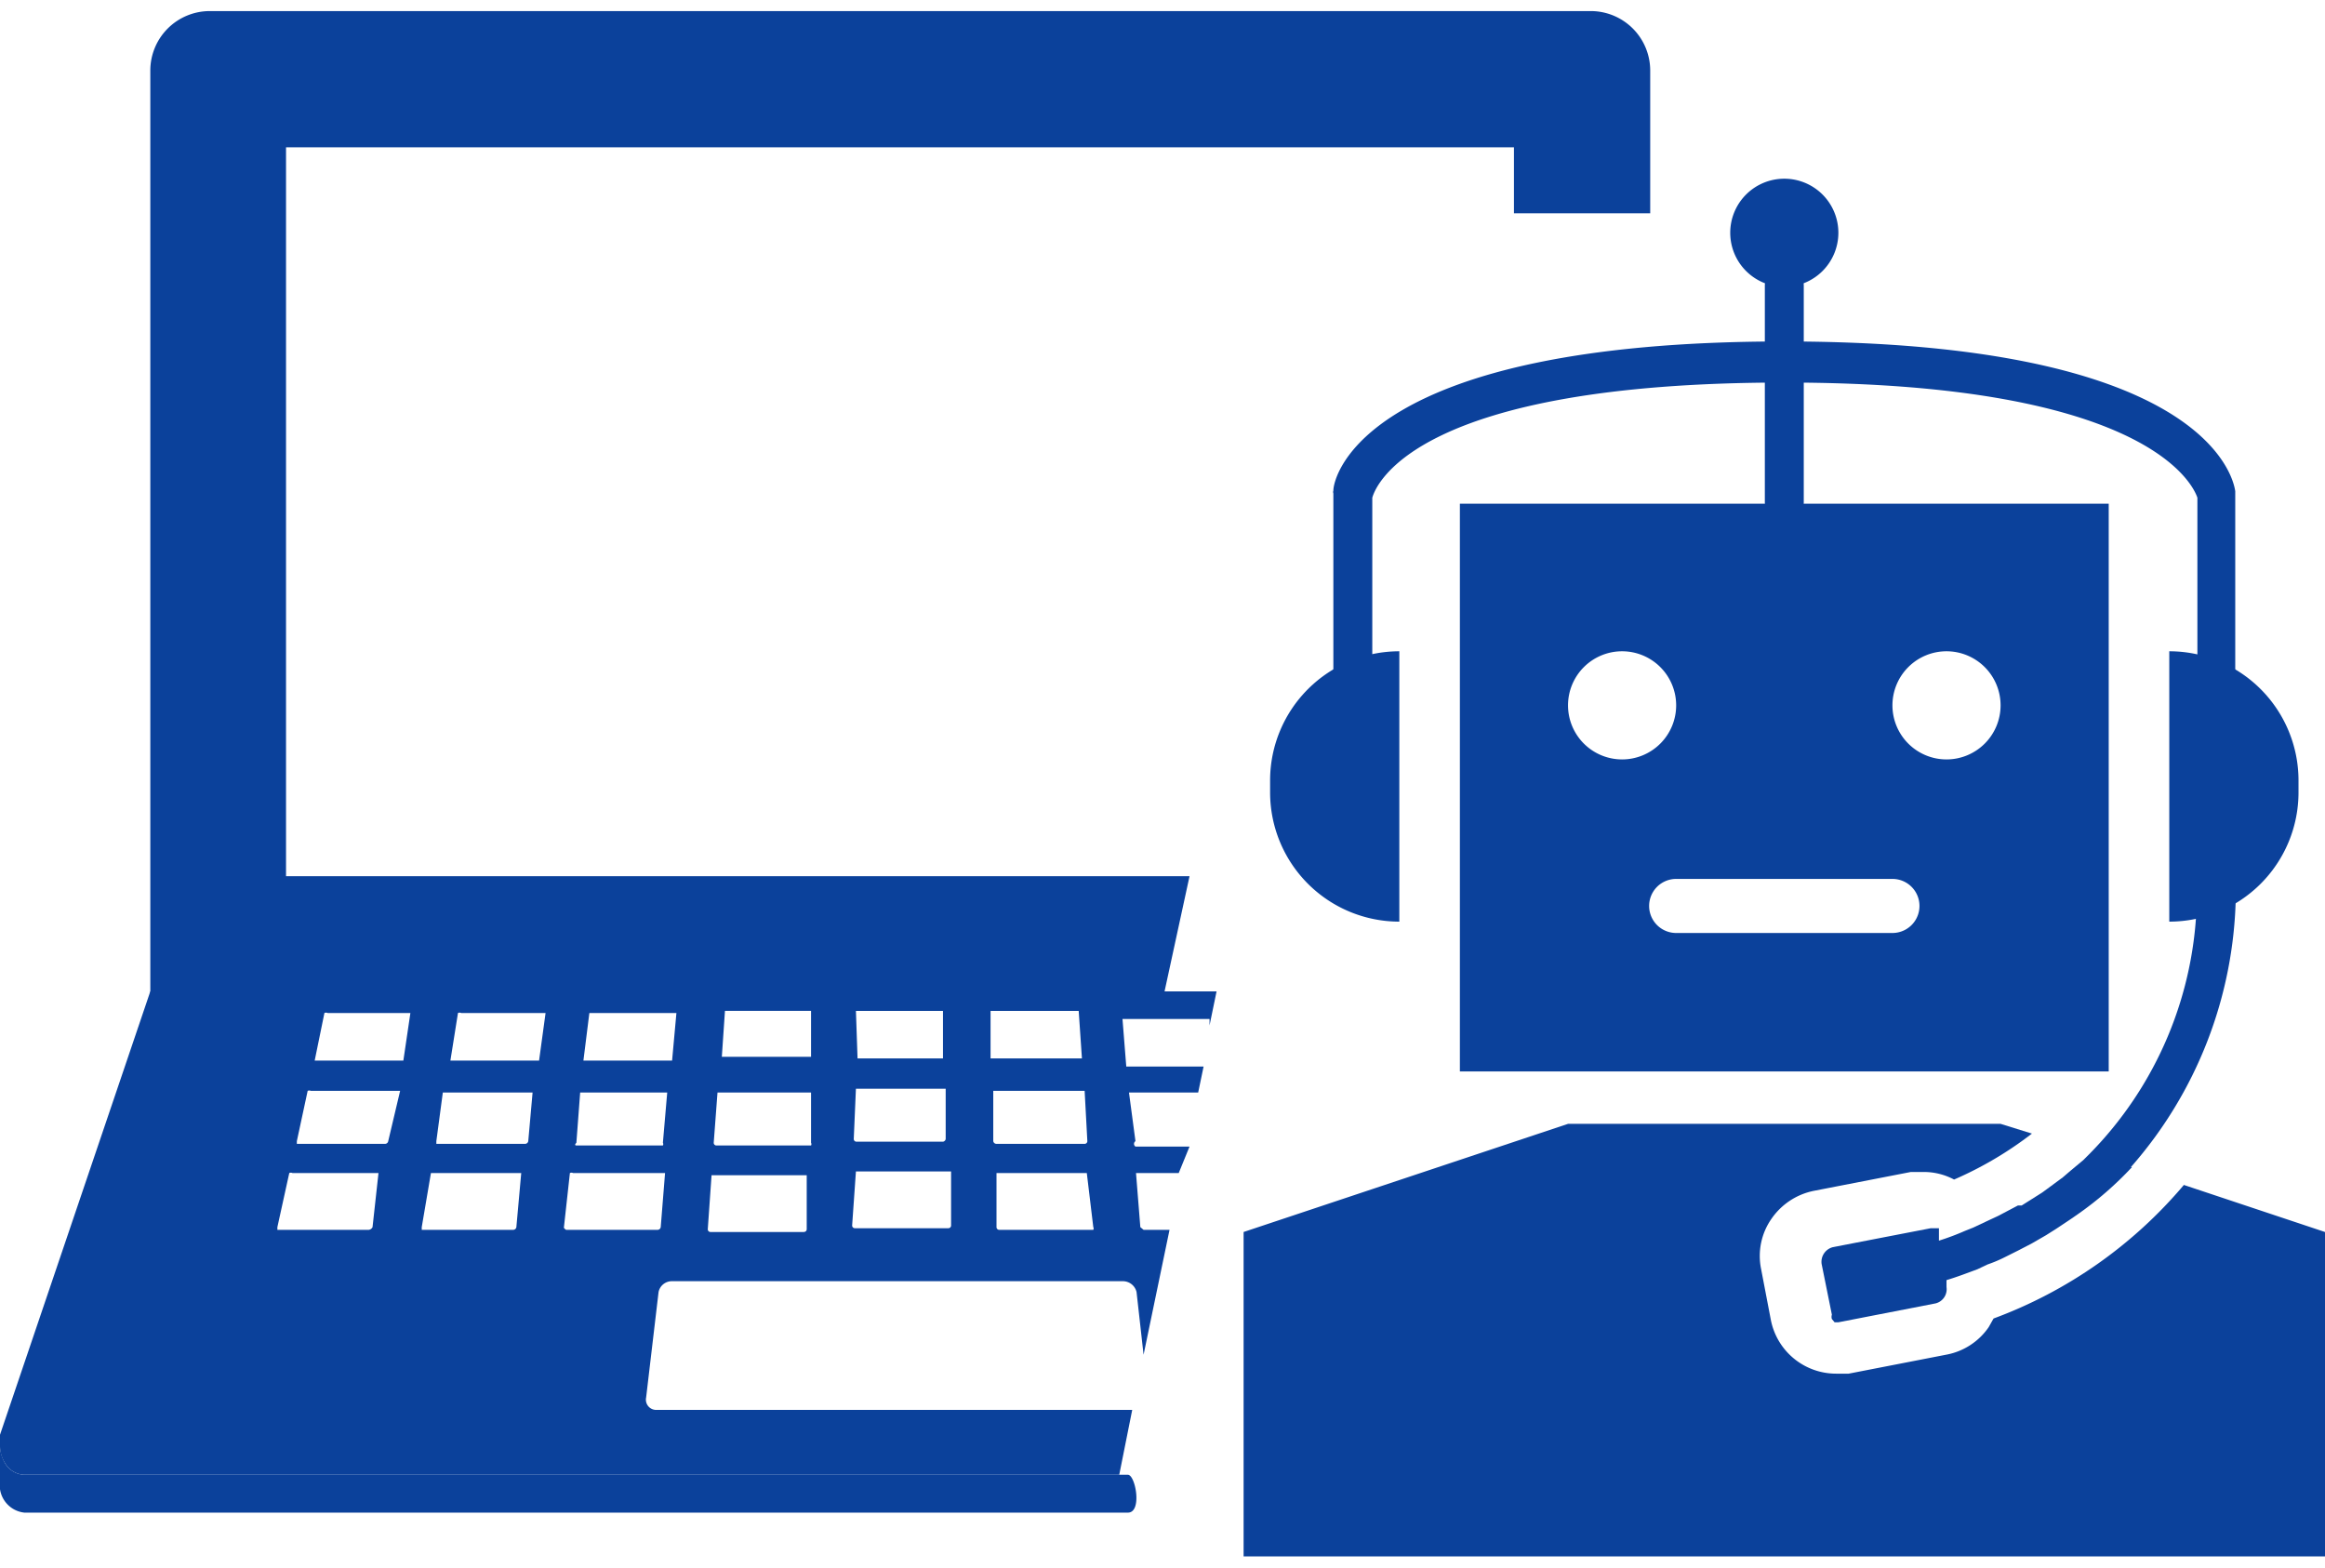
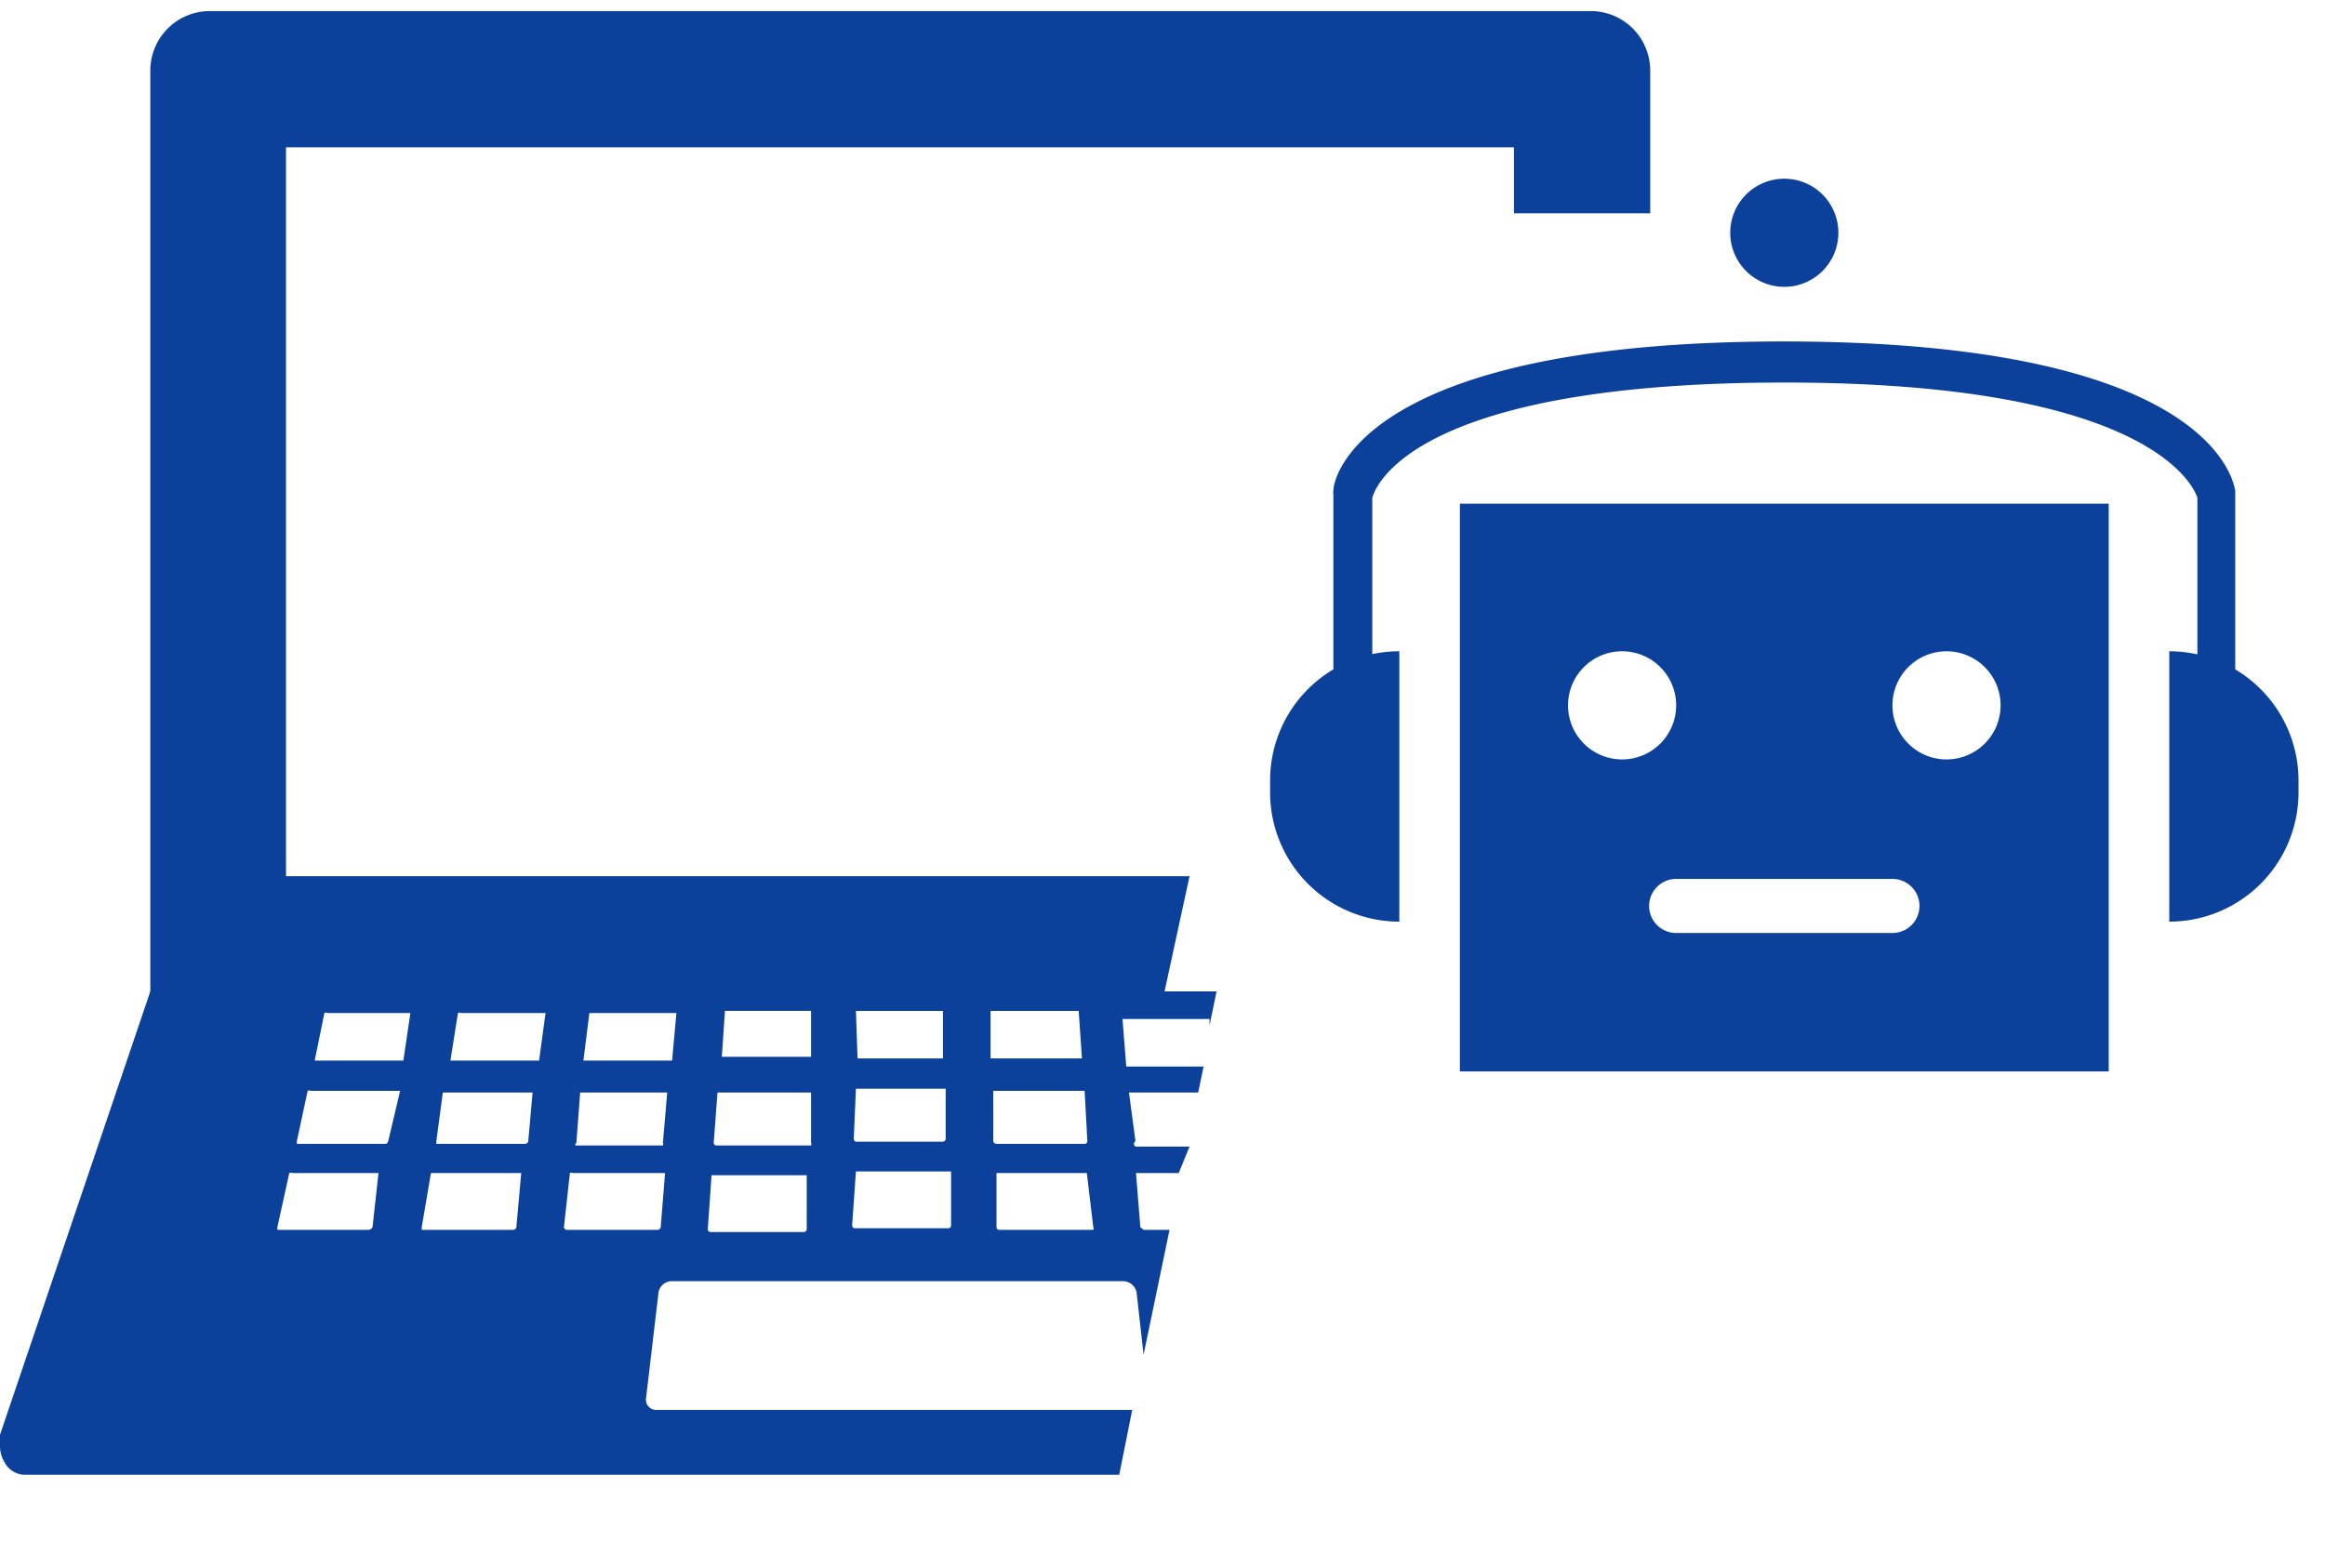
<svg xmlns="http://www.w3.org/2000/svg" width="43px" height="29px" viewBox="0 0 43 28.59">
  <defs>
    <style>.cls-1{fill:#0b419b;}</style>
  </defs>
  <g id="レイヤー_2" data-name="レイヤー 2">
    <g id="コンテンツ">
-       <path class="cls-1" d="M20.86,27.77H.45A.51.51,0,0,1,0,27.19v-.64a.7.7,0,0,0,.09.3.43.43,0,0,0,.36.22H20.86C21,27.07,21.13,27.77,20.86,27.77Z" />
      <path class="cls-1" d="M25.88,16.84h0a2.39,2.39,0,0,1-2.39-2.39v-.23a2.39,2.39,0,0,1,2.39-2.38h0Z" />
      <path class="cls-1" d="M40.12,16.84h0a2.39,2.39,0,0,0,2.39-2.39v-.23a2.39,2.39,0,0,0-2.39-2.38h0Z" />
      <path class="cls-1" d="M34,4.1a1,1,0,1,1-1-1A1,1,0,0,1,34,4.1Z" />
-       <path class="cls-1" d="M33,9.44a.36.36,0,0,1-.36-.36v-4a.36.36,0,0,1,.72,0v4A.36.36,0,0,1,33,9.44Z" />
      <path class="cls-1" d="M41,12.57h0a.36.36,0,0,1-.36-.36V9c-.06-.18-.83-2.13-7.63-2.13S25.45,8.75,25.38,9v3.25a.36.36,0,1,1-.72,0V8.92a.07.07,0,0,1,0-.05c0-.28.6-2.76,8.33-2.76s8.31,2.48,8.35,2.77v3.33A.36.36,0,0,1,41,12.57Z" />
      <path class="cls-1" d="M27,9.11v10.5H39V9.11Zm2,3.73a1,1,0,1,1,1,1A1,1,0,0,1,29,12.84Zm6,4.21H31a.49.49,0,0,1,0-1h4a.49.49,0,0,1,0,1Zm1-3.21a1,1,0,1,1,1-1A1,1,0,0,1,36,13.84Z" />
-       <path class="cls-1" d="M39.41,21.38a7.79,7.79,0,0,0,1.94-5,.36.36,0,0,0-.72,0,6.9,6.9,0,0,1-2,4.77h0l-.1.1-.24.2-.14.12-.23.17-.15.11-.38.24-.07,0-.36.19-.15.07-.32.15-.15.06a4.68,4.68,0,0,1-.48.18l0-.09,0-.08h0l0-.06h0l-.07,0h0l-.08,0h0l-1.81.35a.28.28,0,0,0-.21.31l.19.94a.13.13,0,0,0,0,.08h0l.05.06h0l.07,0H34l1.8-.35A.27.27,0,0,0,36,23.6l0-.13c.2-.06.38-.13.57-.2l.19-.09a2.52,2.52,0,0,0,.33-.14l.24-.12.25-.13.26-.15.19-.12.27-.18.13-.09a6.28,6.28,0,0,0,1-.87Z" />
-       <path class="cls-1" d="M40.39,21.71a8.43,8.43,0,0,1-3.52,2.47l-.09.16a1.22,1.22,0,0,1-.79.51l-1.8.35-.23,0a1.23,1.23,0,0,1-1.21-1l-.18-.94a1.2,1.2,0,0,1,.19-.92,1.25,1.25,0,0,1,.78-.52l1.8-.35.24,0a1.19,1.19,0,0,1,.56.14,6.75,6.75,0,0,0,1.44-.85L37,20.58H29l-6,2v6H43v-6Z" />
      <path class="cls-1" d="M20.94,25.87H12.15a.19.19,0,0,1-.2-.23l.23-1.95a.25.25,0,0,1,.25-.2h8.33a.26.26,0,0,1,.26.2l.13,1.16.48-2.31h-.48s0,0-.06-.05l-.08-1a0,0,0,0,1,0,0h.79L22,21H21A.06.06,0,0,1,21,20.9L20.88,20a0,0,0,0,1,.05,0h1.23l.1-.48H20.89s-.06,0-.06,0l-.07-.88a0,0,0,0,1,0,0h1.56a0,0,0,0,1,.05,0l0,.12.13-.63H2.78L0,26.33a.83.83,0,0,0,0,.22.59.59,0,0,0,.09.3.43.43,0,0,0,.36.22H20.7Zm-.72-3.38a.05.05,0,0,1,0,.05H18.48a.05.05,0,0,1-.05-.05l0-1s0,0,.05,0H20.1a0,0,0,0,1,0,0Zm-.11-1.59a.05.05,0,0,1-.05.05H18.43a.06.06,0,0,1-.06-.05l0-.93a0,0,0,0,1,.05,0H20s.06,0,.06,0Zm-1.77-2.41H19.9s.05,0,.05,0l.06.88a0,0,0,0,1-.05,0H18.37s-.05,0-.05,0l0-.88A0,0,0,0,1,18.34,18.49Zm-2.51,0a0,0,0,0,1,.05,0h1.56a0,0,0,0,1,0,0l0,.88a0,0,0,0,1-.05,0H15.86a0,0,0,0,1,0,0Zm0,1.44s0,0,0,0h1.61a0,0,0,0,1,.05,0l0,.93a.06.06,0,0,1-.05.05H15.84a.05.05,0,0,1-.05-.05Zm0,1.53a0,0,0,0,1,.05,0h1.65s.06,0,.06,0v1a.05.05,0,0,1-.05.05H15.81a.05.05,0,0,1-.05-.05Zm-2.42-3a.07.07,0,0,1,.06,0H15a0,0,0,0,1,0,0l0,.88a0,0,0,0,1-.05,0H13.35a0,0,0,0,1,0,0ZM13.27,20a0,0,0,0,1,.05,0h1.6A0,0,0,0,1,15,20l0,.93a.05.05,0,0,1,0,.05H13.25a.05.05,0,0,1-.05-.05Zm-.11,1.53s0,0,.06,0h1.65a0,0,0,0,1,.05,0l0,1s0,.05-.06.05H13.14a.05.05,0,0,1-.05-.05Zm-2.26-3s0,0,0,0h1.56a0,0,0,0,1,.05,0l-.08.88a0,0,0,0,1-.05,0H10.84a0,0,0,0,1-.05,0ZM10.73,20a0,0,0,0,1,0,0h1.61s0,0,0,0l-.08.93a.05.05,0,0,1,0,.05H10.66s-.05,0,0-.05ZM6.89,22.49a.09.09,0,0,1-.07.05H5.13s0,0,0-.05l.22-1a.07.07,0,0,1,.06,0H7a0,0,0,0,1,0,0Zm.29-1.59a.06.06,0,0,1-.06.05H5.49s0,0,0-.05l.2-.93a.07.07,0,0,1,.06,0h1.6a0,0,0,0,1,.05,0Zm.28-1.49s0,0-.06,0H5.82s-.05,0,0,0L6,18.53a.07.07,0,0,1,.06,0H7.59a0,0,0,0,1,0,0Zm2.09,3.08a.06.06,0,0,1-.06.05H7.8s0,0,0-.05l.17-1s0,0,.06,0H9.64a0,0,0,0,1,0,0Zm.22-1.59a.06.06,0,0,1-.06.05H8.07s0,0,0-.05L8.19,20s0,0,.06,0h1.6s.05,0,0,0Zm.2-1.49s0,0-.05,0H8.33s-.05,0,0,0l.14-.88a.07.07,0,0,1,.06,0h1.56a0,0,0,0,1,0,0Zm.46,3.08.11-1a.07.07,0,0,1,.06,0h1.65a0,0,0,0,1,.05,0l-.08,1a.06.06,0,0,1-.06.05H10.47S10.42,22.51,10.43,22.49Z" />
      <path class="cls-1" d="M22,16H5.29V2.52H28V3.74h2.52V1.1A1.1,1.1,0,0,0,29.44,0H3.88a1.1,1.1,0,0,0-1.1,1.1V18.49H21.46Z" />
    </g>
  </g>
</svg>